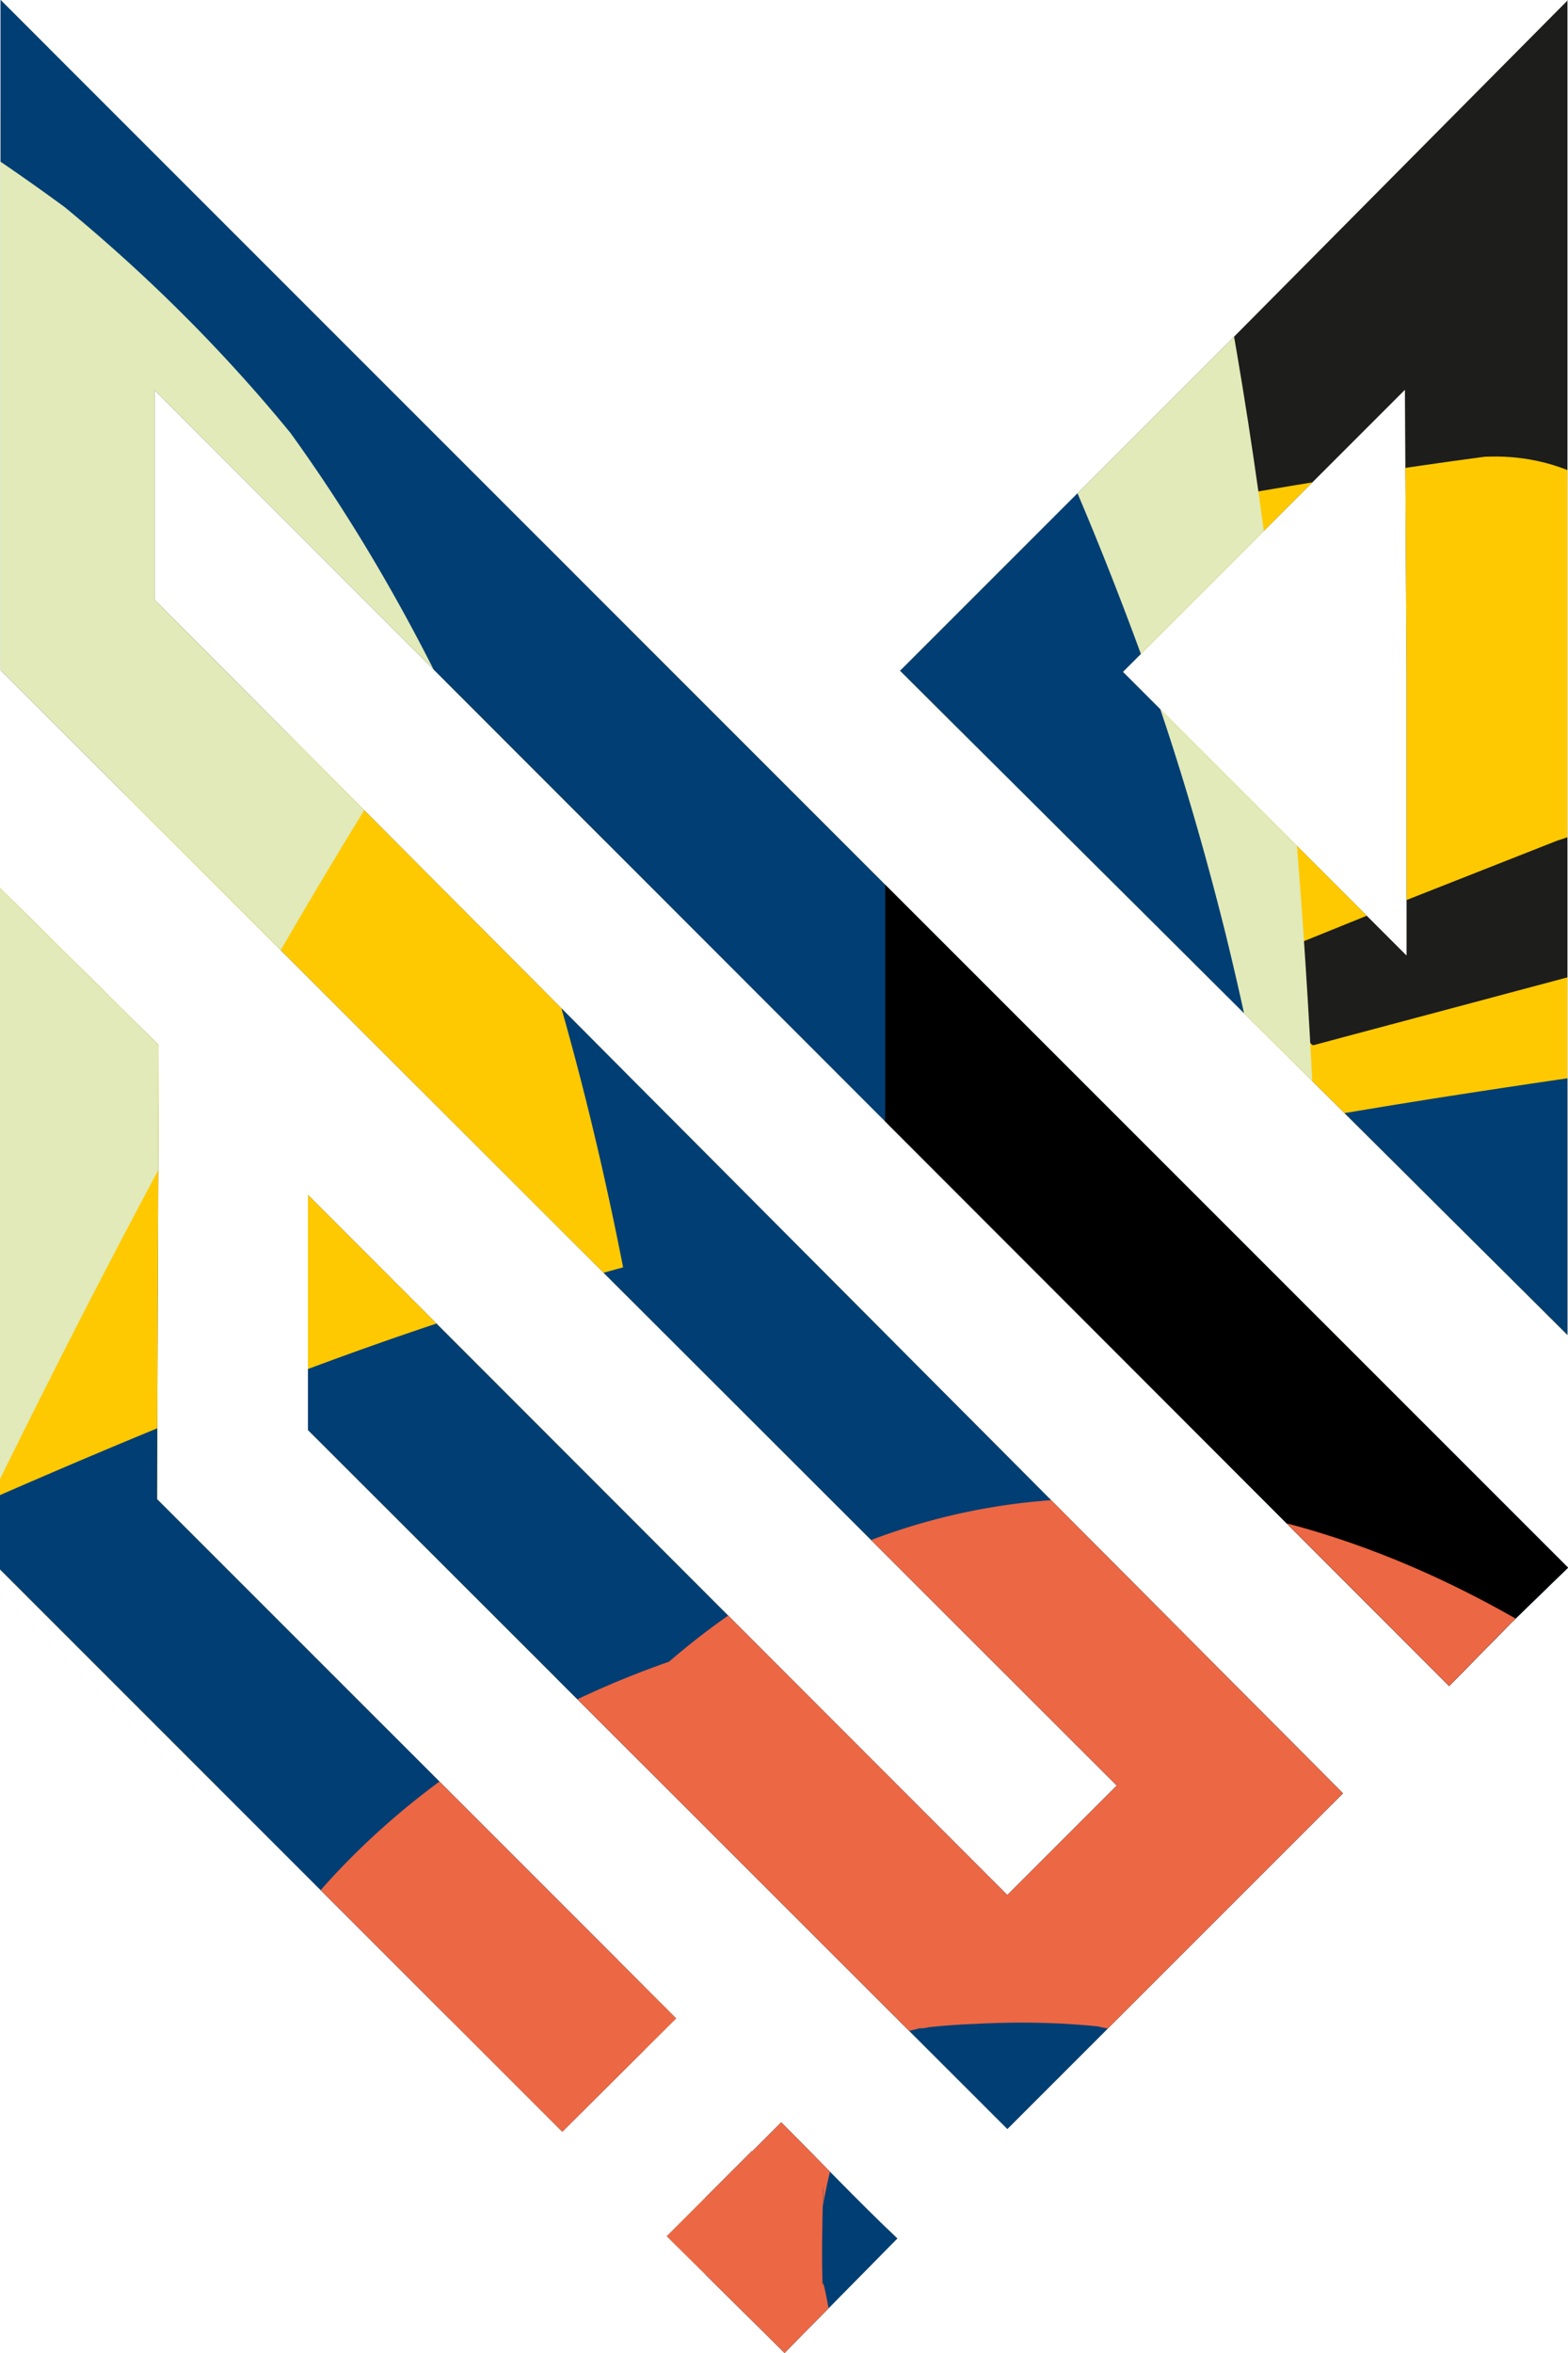
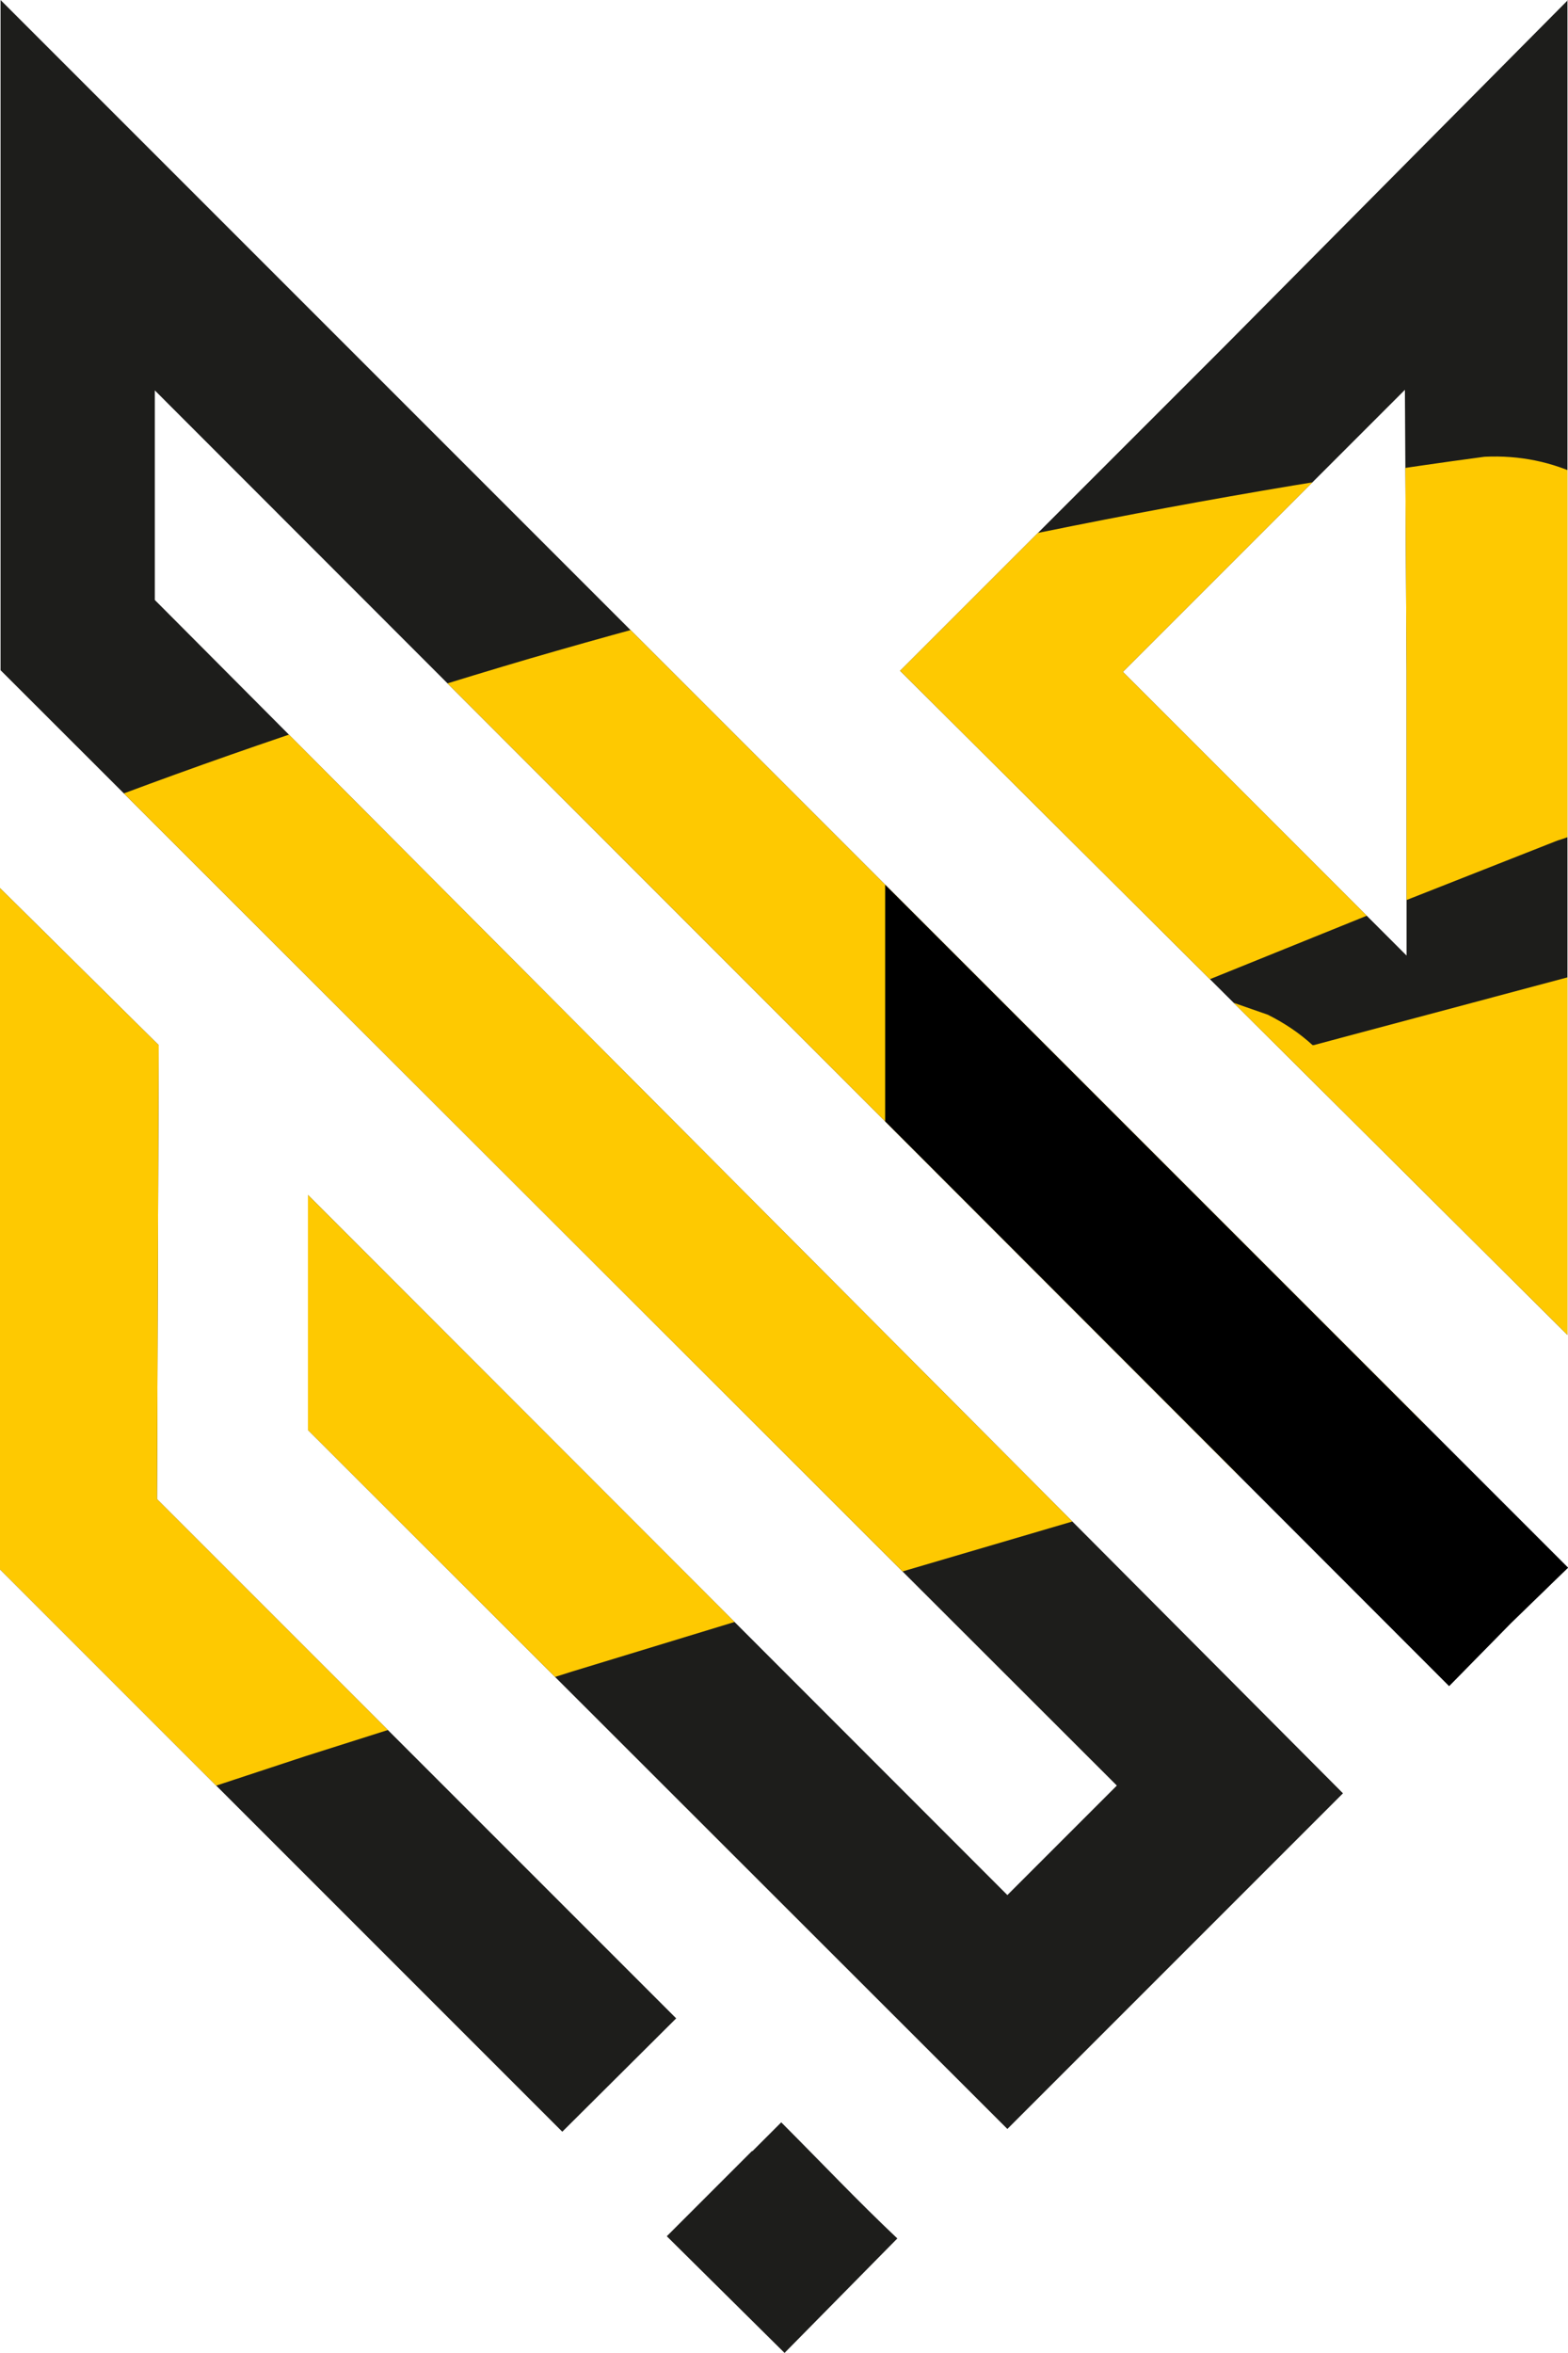
<svg xmlns="http://www.w3.org/2000/svg" viewBox="96 74 283.6 425.5">
  <clipPath id="A">
    <path d="M232 463l-15.4 15.4 21.3 21.1 20.4-20.7c-7.1-6.7-14.1-14.1-21-21l-5.2 5.2zM96.1 357.9l101.4 101.4.2.2 20.6-20.5-47.3-47.3-46.6-46.6.3-82.1L96 234.6v123.2zm0-283.9v121.2L298 396.9l-19.8 19.8-126.5-126.6v42.5L278.2 459l60.7-60.7-213.7-214.6-1.2-1.2v-37.9l134.1 134.2 100 100.1 11.2-11.4 10.3-10-141.7-141.7L96.1 74zm203 121.5l51-51 .3 50.8v51.5l-51.3-51.3M379.6 74l-62.1 62.6-58.7 58.7 64.7 64.4 56 55.7V74z" />
  </clipPath>
  <g clip-path="url(#A)">
    <path d="M-154.4 58.2h722.5v869.5h-722.5z" fill="#1d1d1b" />
    <path d="M574.5 236.7l-4.2-8.6c-3.5-5.2-8.1-9.2-13.7-12l-8.6-3c-6.3-1.3-12.5-.9-18.6 1.1l-49.1 11.4-49 11.9-49 12.5-48.7 13h-.2c-2.4-2.2-5.1-4-8.1-5.5l-8.6-3c-2.9-.6-5.8-.8-8.6-.7l35.6-14.4 34-13.4c4.7-1.4 8.7-3.8 12.1-7.3 3.7-2.8 6.6-6.3 8.6-10.6l3-8.6c1.2-4.7 1.1-9.4-.2-13.9-.2-3.3-1.2-6.3-3-9-1.7-4.4-4.4-8.2-8.2-11.2l-7.6-5.1c-5.6-2.8-11.6-4-17.9-3.7-30.7 4.1-61.2 9.6-91.5 16-27.3 5.8-54.4 12.7-81.2 20.5-26.5 7.8-52.7 16.5-78.5 26.3-11.2 4.3-22.4 8.8-33.3 13.8-13.7 6.2-27.3 12.9-40.2 20.5-10.2 6-20 12.7-29.2 20.1-11.4 9.3-22.4 19.3-31.8 30.6-1.9 2.3-3.7 4.6-5.4 6.9-3.2 3.4-5.4 7.4-6.6 11.9-1.9 4.3-2.6 8.8-2.2 13.5 0 5 1.4 9.5 3.9 13.7 1.7 4.4 4.5 8.2 8.2 11.2l7.6 5.1c5.3 2.6 11 3.9 16.9 3.7-.8 2.6-1.2 5.2-1.1 7.9-.7 3.2-.5 6.3.5 9.3.5 4.8 2.2 9.3 5.1 13.3l6.1 7c1 .7 2 1.4 3 2 3.5 5.2 8.1 9.1 13.6 11.9l8.6 3c6.3 1.3 12.5.9 18.6-1.1l47.7-16.3 47.9-15.8 48.2-15.3 48.2-14.7 48.3-14.2 48.5-13.6 48.6-13.1 49-12.6 48.9-12 49-11.5 12-2.7c4.7-1.4 8.7-3.8 12.1-7.3 3.7-2.8 6.6-6.3 8.6-10.6 2.3-4.2 3.4-8.6 3.4-13.2.8-4.7.3-9.4-1.4-14z" fill="#fec901" />
-     <path d="M-48 768c22-145.7 76.4-288.1 140.8-420 29.2-59.8 61.1-118.8 99.1-173.5 7.5-10.8 14.2-19.7 16.9-23.1 6.9-8.4 13.9-16.6 21.5-24.3 3.3-3.3 6.9-6.4 10.2-9.7 9.8-10-9.1 7 .2-.5 3.2-2.6 7.2-4 10.5-6.2 4.5-2.2 1.9-1.1-7.9 3.4 6.4-1.7 3.5-1.4-8.7.6l-60.3-46c42.1 127.2 36.2 263.7 38.6 396l7.9 420.3c1.1 57 90.3 91.7 116.5 31.7L532 471.2c30.5-69.8 58.5-141.5 92.9-209.5 20.5-40.4 49.1-96.9 94.3-114.4l-70.6-28.8c-8.5-18.4 1.1 7.3 2.9 15.6 3.2 14.9 5.6 32.2 6.5 39.4 5.4 43.5 8.9 87.2 12.5 130.9 8.7 105.9 16 212 29.4 317.4 13.3 105 32.7 242.9 159.8 264.2 57.2 9.6 112.5-9.7 164.9-31 52.8-21.5 102.9-46.6 150.7-77.7 64.7-42.1 127.7-90.7 182.6-145.3 57.2-56.8-31.2-145.3-88.4-88.5-36.5 36.3-76.8 69.4-118.7 99.3-39.4 28.2-80.6 54.1-124.1 75.5-38.8 19.1-85.3 41.8-128.9 45.5-40.3 3.4-52.2-33.3-60.2-66.4-10.9-45.2-15-92.3-19.9-138.5-10-94.4-16.5-189.1-24.6-283.6-6.1-71.7-5.9-153.6-36.6-220-10.5-22.8-46.9-38-70.6-28.8-141.4 54.8-189.8 216.1-245.4 343.2L229.2 853.4l116.5 31.7-8.2-433.8c-2.6-138.8 1.3-282.3-42.8-415.7-7.8-23.6-32.5-49.2-60.3-46-53.5 6.3-89.7 41.9-121.8 82.7C67.2 130.4 30.2 194.6-3.1 260.4-78 408.3-143.7 569.8-168.6 734.7c-5 33.4 8.3 67.2 43.6 77 29.5 8.1 71.9-10 77-43.6" fill="#e1eab8" />
-     <path d="M-974.6-446.8c38.5 7 76.3 17.4 113 30.9 10.3 3.8 20.6 7.9 30.8 12.1l-14.3-6c44.6 18.9 87.2 42.3 127 69.7 11.2 7.7 22.1 15.7 32.8 24l-12.1-9.4c37.3 28.9 71.7 61.3 102.6 97 8.7 10 17.1 20.3 25.2 30.8l-9.3-12.1c26.1 33.9 49.1 70.1 68.4 108.3a657.61 657.61 0 0 1 18.5 40l-6-14.3C-483.4-41.1-472-5-464.8 32c2 10.1 3.6 20.2 5 30.4l-2.1-15.9c4.8 36.5 5.6 73.5 2.7 110.2-.8 10.5-2 20.9-3.4 31.3l2.1-15.9c-7.2 53.2-21.6 105.2-40.2 155.5-5.6 15.3-11.7 30.4-18 45.4l6-14.3c-6.4 15.1-12.9 30.2-21.1 44.4-7.7 13.3-16.3 26-25.7 38.2l9.4-12.1c-16.5 21.2-35.1 40.7-55.4 58.2-5.9 5.1-11.9 10-18.1 14.8l12.1-9.3c-23.2 17.9-48.4 33.4-75.5 44.8l14.3-6c-21.2 8.9-43.3 14.5-66.1 17.6l15.9-2.1c-18.3 2.4-36.9 3.2-55.3.7l15.9 2.1c-11.1-1.5-22-4.3-32.4-8.6l14.3 6c-8.6-3.6-16.6-8.3-24-14l12.1 9.4c-7.7-6-14.6-13-20.6-20.7l9.3 12.1c-8.3-10.8-14.9-22.9-20.2-35.4l6 14.3c-9.9-23.6-16-49.1-19.4-74.4l2.1 15.9c-3.3-24.7-3.1-49.8.2-74.5L-837 396c3.9-29 12.1-57.2 23.5-84.1l-6 14.3c13.2-31 30.6-60 51.1-86.7l-9.4 12.1c17.5-22.6 37.2-43.3 58.9-61.9 6.6-5.6 13.3-11.1 20.1-16.3l-12.1 9.3c33.8-26 70.7-47.8 109.2-66.1 11-5.3 22.2-10.2 33.4-15l-14.3 6c32.1-13.5 64.9-25 98.1-35.3 34.8-10.8 70-20.6 105.6-28.1 21.3-4.5 42.8-8.2 64.4-11.1l-15.9 2.1c61.2-8.2 123.2-9.7 184.8-4.9 17.4 1.4 34.8 3.2 52.1 5.5l-15.9-2.1c40.9 5.5 81.5 14.2 120.6 27.4 10.9 3.7 21.7 7.8 32.4 12.3l-14.3-6c23 9.7 45.2 21.4 66 35.3 5.9 4 11.6 8.1 17.3 12.4l-12.1-9.4c19.6 15.2 37.3 32.6 52.5 52.2l-9.3-12.1c17.2 22.4 30.9 47.4 41.9 73.4l-6-14.3c14.9 35.4 24.7 72.8 31.4 110.6 1.9 10.9 3.6 21.8 5 32.7l-2.1-15.9c6.4 48.5 9.3 97.4 9.7 146.3.4 50.1-1.9 100.2-6.4 150.1-2.5 28.1-5.7 56.2-9.5 84.2l2.1-15.9c-5.6 41.5-12.3 82.9-20.8 123.9-8.2 39.5-18.1 78.8-30.6 117.2-7 21.5-14.9 42.8-23.7 63.6l6-14.3c-10.1 23.9-21.5 47.3-34.3 69.8-11.5 20.2-24.2 39.6-37.7 58.6-7.3 10.4-14.9 20.6-22.7 30.6l9.4-12.1c-31.9 41.2-67.1 79.9-106.1 114.5-11.1 9.8-22.5 19.3-34.2 28.4l12.1-9.3c-22.8 17.6-47 33.6-72.7 46.6-7 3.5-14 6.8-21.2 9.8l14.3-6c-27.6 11.6-57.2 18.8-86.7 24.2a499.54 499.54 0 0 1-24.5 3.9l15.9-2.1c-25.5 3.4-51.3 4.8-76.9 3.1-7.2-.5-14.4-1.2-21.5-2.1l15.9 2.1c-21.2-2.9-42-8.2-61.7-16.5l14.3 6c-15.4-6.5-30-14.9-43.2-25.2l12.1 9.4c-12.7-9.9-24-21.4-33.9-34.1l9.3 12.1c-11.8-15.3-21.2-32.3-28.7-50.1l6 14.3c-7.2-17.2-12.6-35.1-16.1-53.4-1-5.2-1.8-10.3-2.5-15.6l2.1 15.9c-3.1-22.9-3.4-46.1-1.5-69.1.5-6.7 1.3-13.3 2.2-20l-2.1 15.9c4.6-33.8 13.5-66.9 25.2-98.9 3.5-9.6 7.3-19.1 11.2-28.5l-6 14.3c11.1-26.3 24-51.9 38-76.7 14.9-26.2 31.1-51.7 48.5-76.4 10-14.3 20.4-28.4 31.1-42.2l-9.4 12.1c13.9-18 28.4-35.6 43.3-52.8 15.2-17.6 30.9-34.8 47-51.6 16.2-16.9 32.8-33.3 49.8-49.4s34.5-31.8 52.3-47.1c17.7-15.2 35.8-30 54.2-44.4l6.9-5.4-12.1 9.3A1423.01 1423.01 0 0 1 7.5 527.9c33.1-21.1 67.2-40.8 102.4-58.4 18.6-9.4 37.5-18.1 56.7-26.2l-14.3 6c25.1-10.6 50.6-19.9 76.7-27.6 38.7-11.4 78.4-19.6 118-26.9 26.1-4.8 52.4-9 78.7-12.5l-15.9 2.1c34.6-4.6 69.4-8.2 104.3-10.7s69.9-4 104.8-4.5 69.8-.1 104.7 1.2c35.1 1.3 70.2 3.5 105.3 6.5s70.2 6.8 105.1 11.3l13.1 1.7-15.9-2.1c38.4 5.2 76.7 11.3 114.9 18.1 38.2 6.9 76.2 14.5 114.1 22.8 37.8 8.3 75.5 17.4 113 27 37.3 9.6 74.5 19.5 111.1 31.2 34.4 10.9 68.4 23.2 101.8 36.9l12 5-14.3-6c26.5 11.2 52.6 23.4 78.2 36.6 23.7 12.2 47 25.4 69.7 39.5 12.1 7.5 24 15.3 35.8 23.4 6.9 4.4 14.3 6.7 22.2 7.1 7.9 1.8 15.9 1.4 23.8-1.1 7.8-1.8 14.6-5.4 20.3-10.7a44.5 44.5 0 0 0 15.4-16.8l6-14.3c2.9-10.6 2.9-21.2 0-31.8l-6-14.3c-5.3-9-12.5-16.1-21.4-21.5-25-17.3-51-33.2-77.5-47.9-28.9-16-58.5-30.6-88.7-44-37.6-16.6-75.8-31.9-114.7-45.3-36.9-12.7-74.3-23.5-112-33.5-38.3-10.2-76.8-19.8-115.4-28.6-38.7-8.9-77.6-17.1-116.6-24.4-39-7.4-78.2-13.9-117.5-19.6-44.2-6.4-88.6-12-133.1-16.2-39.4-3.8-78.8-6.5-118.3-8.2-39.4-1.6-78.8-2.2-118.3-1.5-39.3.7-78.6 2.5-117.8 5.7-44.3 3.6-88.5 9-132.5 15.7-38.9 5.9-77.6 13.2-116 22-25.5 5.8-50.7 12.3-75.5 20.6-26.6 8.9-52.5 19.6-78.2 30.8-22.4 9.8-44.4 20.5-66.1 32-22.7 12-45 24.9-66.8 38.3-22.6 14-44.9 28.7-66.6 44-26.3 18.5-51.9 38-77.1 57.9-21.7 17.2-42.9 34.9-63.6 53.3-20.8 18.5-41.1 37.5-60.9 57.1-19.5 19.4-38.5 39.3-56.8 59.8-18 20.1-35.4 40.8-52.1 62.1-19.3 24.5-38 49.4-55.5 75.2-14.2 21-27.6 42.4-40 64.5-11.9 21-22.8 42.6-32.6 64.7-11.3 25.5-21.8 51.4-30.1 78-6.4 20.6-11.6 41.7-15.1 63.1-4.1 25.3-7.2 50.9-7.1 76.6 0 10 .6 19.9 1.6 29.8 1.5 14.9 3.5 29.9 6.5 44.6 5 24.1 13.7 46.9 23.8 69.4 5.7 12.6 12.3 24.7 20.2 36.1 6.7 9.6 13.9 19 21.5 27.9 4.4 5.1 9 10 13.8 14.6 8.2 7.8 17.3 14.6 26.3 21.5 5 3.8 10.2 7.5 15.5 10.8 14.9 9.3 31.2 16.2 47.5 22.6 11.8 4.6 23.9 8.1 36.3 10.7 17.4 3.7 35.3 6 53.1 7.4 26 2 52.3.8 78.1-2.5 30.9-3.9 61.3-9.2 91.3-17.5 18.8-5.2 36.5-12.2 54.5-19.8 14.3-6.1 28.2-13.3 41.6-21.2a472.27 472.27 0 0 0 41.1-27.3c17.5-12.9 34.6-26.3 50.9-40.6 26.1-22.7 50.5-47.4 73.4-73.4 25-28.3 48.5-58.2 70.3-89.1 19.8-28 37.8-57.1 53.1-87.8 10.4-20.8 19.6-42.2 28.3-63.7 7-17.2 13.3-34.6 19.1-52.3 11.6-35.3 21-71.3 28.8-107.6 7.9-36.9 14.3-74.1 19.8-111.4 6.7-45.8 12.5-91.9 16.2-138 3.3-41.1 5.2-82.4 5.2-123.7s-1.8-82.5-5.8-123.6c-4-41.8-9.7-83.7-19.7-124.4-4.4-17.6-9.6-35.1-15.9-52.1-8-21.6-17.1-43-28-63.4-4.3-8-8.9-15.8-13.8-23.4-7-10.8-14.8-20.8-22.6-30.9-9.6-12.3-20.1-23.9-31.6-34.5-14.8-13.7-31-26.2-47.6-37.6-12.9-8.8-26.4-16.8-40.3-23.9-18.5-9.4-37.7-17.6-57-25-14.9-5.7-30-10.6-45.3-14.9-35.9-10.1-72.4-16.2-109.3-21.1-39.9-5.3-80.1-8.2-120.4-8.2-20.1 0-40.1.6-60.1 2-24.9 1.7-49.6 4.7-74.3 8.1-39.7 5.4-78.9 13.8-117.6 24.4-34.9 9.6-69.6 20.1-103.6 32.4-38.2 13.8-75.9 29.6-112 48.2-15.9 8.2-31.5 17.1-46.7 26.6-19.3 12.1-37.5 25.6-55.5 39.6-27 20.9-51.7 44.6-73.1 71.2-24.2 30-45.9 61.5-61.9 96.7-8.9 19.5-17.1 39.4-23.1 59.9-6.2 20.8-9.5 41.9-12.4 63.5-5 37.5-1.8 75 5.7 112 2.7 13.4 6.2 26.7 10.7 39.6 3.7 10.5 8 20.7 12.5 30.8 2.3 5.2 4.9 10.4 7.7 15.3 2.7 4.7 5.6 9.3 8.8 13.6 6 8.2 12.1 16.4 19 23.8 3.4 3.6 7.1 7.1 10.9 10.2 7.6 6.2 15.4 12.5 23.8 17.6 4.3 2.6 8.8 4.9 13.4 6.9 9.3 4 18.5 8.2 28.2 11 5.1 1.5 10.4 2.6 15.6 3.5 10.7 1.7 21.6 3.3 32.5 3.9 12.6.7 25.2 0 37.7-1.4 19.3-2.3 38.9-4.8 57.7-10.1 19.7-5.5 38.8-13.6 57.1-22.5 14.8-7.2 29.1-15.6 42.7-24.8 17.9-12.2 35.1-25.5 51.4-39.8 12.8-11.2 24.8-23.2 36.1-35.9 5.5-6.2 10.8-12.5 15.9-19 8-10.3 16.1-20.5 23.4-31.3 8.6-12.7 16.4-26 22.9-39.8 10.3-21.9 19.5-44.5 28.3-67.1 7.1-18.1 13.6-36.4 19.5-54.9 11.2-35 20.1-70.8 25.7-107.1 6.1-40 10-80.1 8.4-120.5-.9-22.8-3.6-45.3-6.8-67.8-2.5-17.7-5.9-35.2-10.3-52.5-10.4-41.6-26.1-81.8-44.4-120.5-14.4-30.5-31.2-59.8-50-87.8-20.5-30.4-43.1-59.5-67.5-86.8-21.1-23.6-43.9-45.9-67.9-66.5-27.7-23.8-57-46-87.6-65.9-26.6-17.3-54.3-32.9-82.9-46.5-33-15.7-67.1-29.7-101.9-40.8-27.9-8.9-56.4-16.1-85.3-21.3-7.9-2.5-15.9-2.9-23.8-1.1-8 .4-15.4 2.7-22.2 7.1-7 3.8-12.6 8.9-16.8 15.4-5.3 5.8-8.9 12.5-10.7 20.3l-2.1 15.9c0 10.8 2.7 20.9 8.1 30.2l9.3 12.1c7.5 7.4 16.2 12.5 26.4 15.4" fill="#003e74" />
    <path d="M449.3 366.7l-26.2 26.2-167-167.3v56.1l167 167.1 80.2-80.1" />
-     <path d="M451.3 447.1c-40.9-69.4-134-131.6-213.6-87.2-7.4 4.1-14.3 9.1-20.7 14.6-22.6 7.9-43.3 20.4-59.8 37.8-29.6 31.2-42.8 79.8-16.7 117.5 16.2 23.4 40.3 35.7 66.6 41.9 24.3 24 56.7 38.4 90.4 42.2 19.9 20.5 49.8 31.2 78.4 28.5 44.1-4.2 76.5-34.8 91-75.6 14.1-39.6 5.1-84.2-15.8-119.6zm-191.8-5.6l2.8-.7c.3 0 .9 0 1.7-.2a118.54 118.54 0 0 1 8.4-.6c7.5-.4 15.1-.3 22.6.5-2.1-.2 8.9 1.6 11.1 2.2 6.1 1.5 12.2 3.3 18 5.5 1.1.4 1.6.6 1.9.6.7.4 1.5.8 2.6 1.4 2.5 1.3 5 2.5 7.4 3.9.5.3.9.5 1.3.8-8.9 5.2-17.2 11.3-24.5 17.9-9 8-16.8 17.3-23 27.5-2.8-.6-5.7-.8-8.6-.5-10.2 1-20.4 1.7-30.6 1.5h-2.1c-.4-1.1-1.3-3.1-1.5-4-.5-1.9-2.3-13.2-2.2-9.7-.2-4.8-.1-9.5 0-14.4v-.2c.5-2.6 1-5.2 1.7-7.7.4-1.6 4.5-12.7 3-9.7 1.6-3.5 3.5-6.9 5.5-10.1l2.1-3.3 2.5-.6zm-14.7 31.3c.2-6.1.2-2 0 0h0zm-40.6 16.6c.1.2.2.4.4.6l-.6-.6h.2zm.1 0c1.2.3 4.3 1.8 1.4 1.2-.3 0-.7-.3-1-.6-.1-.2-.2-.4-.4-.6z" fill="#ec6744" />
    <path d="M240.7 142.5l-7.4 7.4-21.8 21.8 30.1 30 28.9-29.3c-10-9.6-20-20-29.8-29.8m316.9 416.9l-26.2-26.2-167.3 167.1v-56.1l167.3-166.8 80.1 80.2" />
  </g>
</svg>